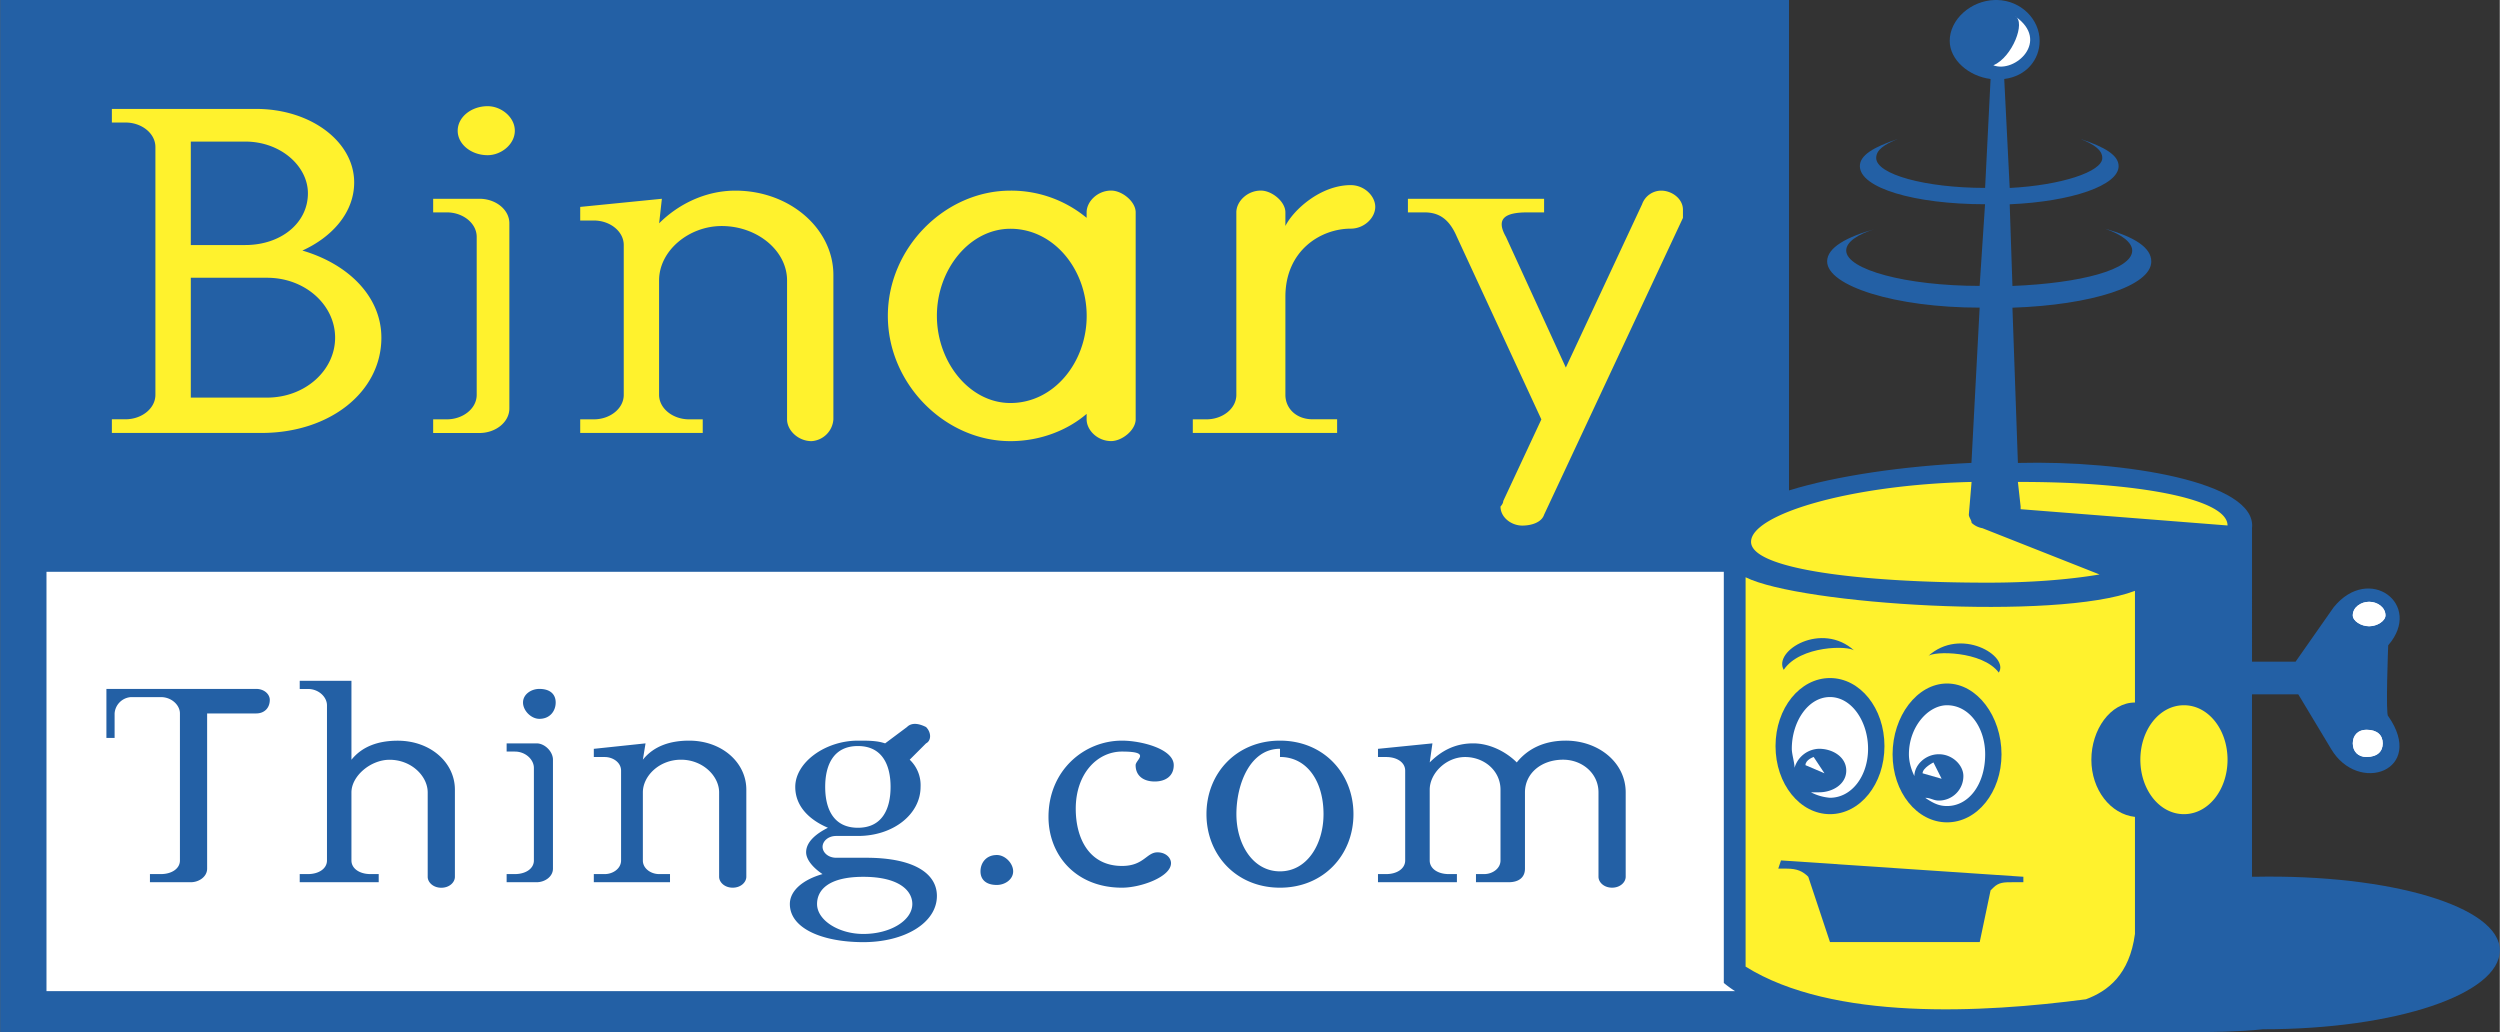
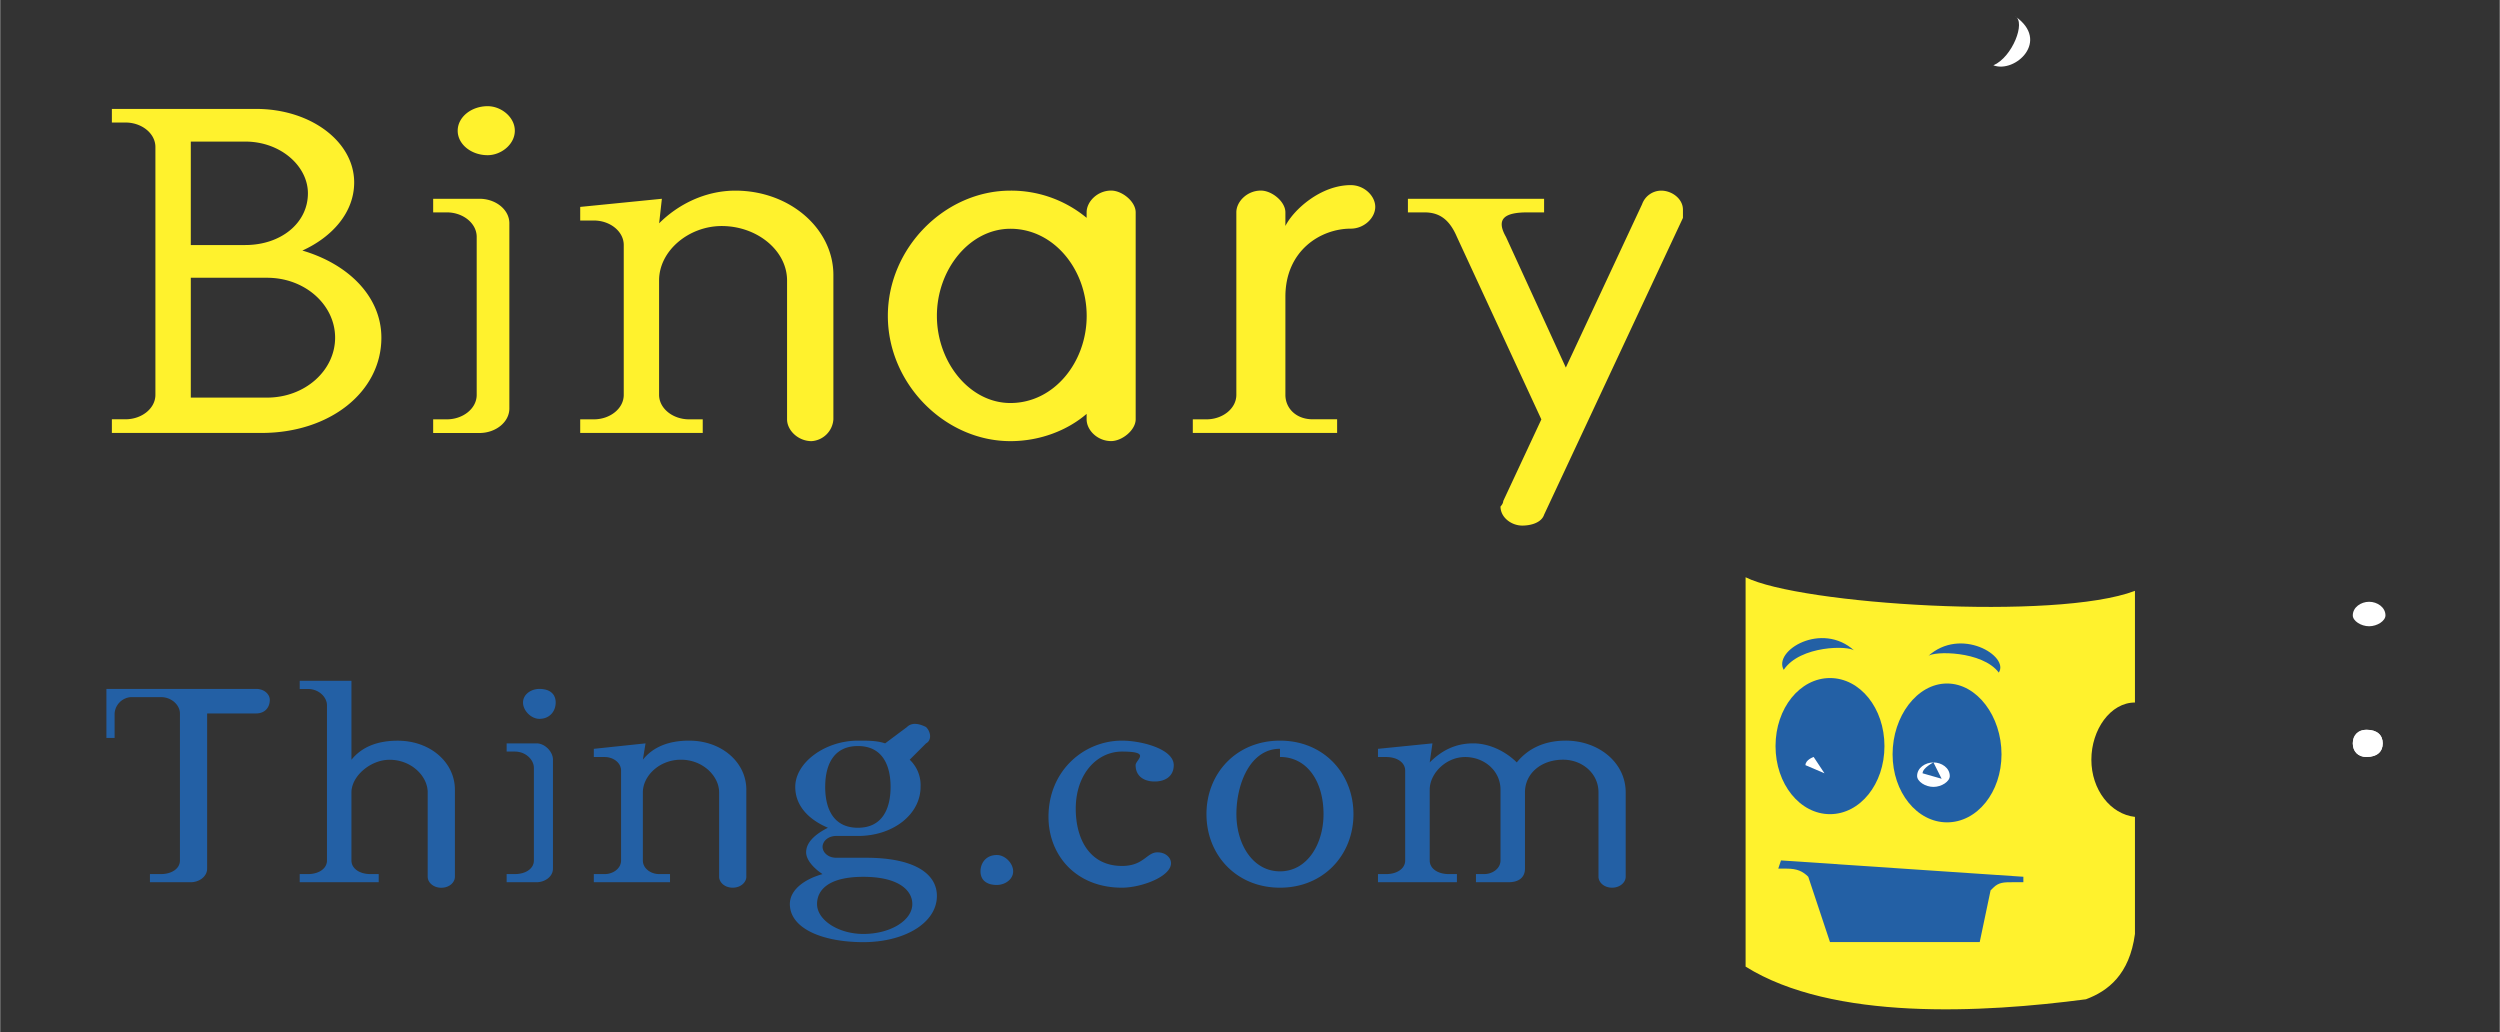
<svg xmlns="http://www.w3.org/2000/svg" width="2500" height="1032" viewBox="0 0 42.088 17.377">
  <rect x="0" y="0" width="42.088" height="17.377" fill="#333333" stroke="none" />
-   <path d="M37.962 14.763h-.046v-3.072h.779l.551.917c.458.779 1.604.367.963-.55-.046 0 0-1.192 0-1.192.596-.688-.321-1.375-.917-.642l-.642.917h-.734V8.895c.092-.779-2.154-1.146-3.942-1.1l-.092-2.614c1.329-.045 2.338-.366 2.338-.779 0-.229-.275-.412-.779-.55.275.092.458.229.458.367 0 .321-.871.55-2.017.596l-.046-1.375c1.055-.046 1.834-.321 1.834-.642 0-.184-.229-.321-.642-.458.229.092.367.184.367.321 0 .229-.688.459-1.559.504l-.092-1.835c.367-.045.596-.321.596-.642 0-.361-.311-.678-.714-.688h-.039c-.405.01-.761.327-.761.688 0 .321.321.596.688.642l-.092 1.834c-1.008 0-1.834-.229-1.834-.504 0-.137.138-.229.367-.321-.413.138-.642.275-.642.458 0 .367.917.642 2.108.642l-.091 1.375c-1.238 0-2.247-.275-2.247-.596 0-.138.184-.275.504-.367-.504.138-.825.321-.825.55 0 .413 1.146.779 2.568.779l-.138 2.614c-1.155.054-2.275.218-3.072.464V0H0v17.377h37.137s.55 0 .963-.046c2.247 0 3.989-.596 3.989-1.33-.001-.733-1.835-1.283-4.127-1.238z" fill="#2360a5" />
-   <path d="M29.021 9.628H.779v7.061h28.433a1.826 1.826 0 0 1-.19-.138V9.628z" fill="#fff" />
  <path d="M4.126 2.384c.596 0 1.055.413 1.055.871 0 .504-.458.871-1.055.871h-.917V2.384h.917zm.367 2.293c.642 0 1.146.458 1.146 1.009 0 .55-.504 1.009-1.146 1.009H3.209V4.677h1.284zM1.88 7.29h2.521c1.146 0 2.017-.688 2.017-1.604 0-.688-.55-1.238-1.33-1.467.505-.23.872-.643.872-1.147 0-.688-.733-1.238-1.65-1.238H1.88v.229h.229c.275 0 .504.184.504.413v4.172c0 .229-.229.412-.504.412H1.88v.23zM7.29 7.061h.229c.275 0 .504-.183.504-.412v-2.66c0-.229-.229-.413-.504-.413H7.29v-.229h.779c.275 0 .504.183.504.413v3.118c0 .229-.229.413-.504.413H7.29v-.23zm1.375-4.86c0 .229-.229.412-.458.412-.275 0-.504-.183-.504-.412 0-.229.229-.413.504-.413.229 0 .458.184.458.413zM11.6 7.061h.229v.229H9.766v-.229h.229c.275 0 .504-.183.504-.412V4.126c0-.229-.229-.413-.504-.413h-.229v-.229l1.375-.137-.046.413c.321-.321.779-.55 1.284-.55.917 0 1.65.642 1.65 1.421v2.43a.394.394 0 0 1-.367.367c-.229 0-.413-.184-.413-.367V4.723c0-.504-.504-.917-1.101-.917-.55 0-1.054.413-1.054.917v1.926c.001.228.23.412.506.412zM17.01 3.852c.733 0 1.284.688 1.284 1.467 0 .78-.55 1.467-1.284 1.467-.688 0-1.238-.688-1.238-1.467-.001-.78.55-1.467 1.238-1.467zm1.283 3.117v.091c0 .184.183.367.413.367.183 0 .413-.184.413-.367V3.576c0-.183-.229-.367-.413-.367-.229 0-.413.184-.413.367v.092a1.99 1.99 0 0 0-1.284-.458c-1.101 0-2.063.963-2.063 2.109s.963 2.109 2.063 2.109c.505 0 .964-.184 1.284-.459zM21.64 6.648c0 .229.183.412.458.412h.413v.23h-2.43v-.229h.229c.275 0 .504-.183.504-.412V3.576c0-.183.183-.367.413-.367.184 0 .413.184.413.367v.229c.138-.275.596-.688 1.1-.688.229 0 .413.183.413.366 0 .184-.184.367-.413.367-.504 0-1.1.367-1.1 1.146v1.652zM24.528 3.989c-.137-.321-.32-.413-.55-.413h-.275v-.229h2.293v.229h-.275c-.367 0-.55.092-.367.413l1.008 2.2 1.284-2.75a.344.344 0 0 1 .321-.229c.183 0 .367.138.367.321v.138l-2.338 4.998c-.046.138-.229.183-.367.183-.184 0-.367-.137-.367-.321 0 0 .046-.046.046-.092l.642-1.375-1.422-3.073z" fill="#fff22d" />
  <path d="M3.484 14.626c0 .137-.138.229-.275.229h-.688v-.137h.184c.183 0 .321-.092.321-.229v-2.476c0-.138-.138-.275-.321-.275h-.504a.296.296 0 0 0-.275.275v.412h-.138V11.6H4.31c.138 0 .229.092.229.184 0 .138-.092.229-.229.229h-.826v2.613zM6.235 14.718h.138v.137h-1.33v-.137h.138c.184 0 .321-.092.321-.229v-2.613c0-.138-.137-.275-.321-.275h-.138v-.138h.871v1.33c.184-.229.459-.321.779-.321.551 0 .963.367.963.825v1.467c0 .092-.091.184-.229.184-.137 0-.229-.092-.229-.184v-1.421c0-.275-.275-.55-.642-.55-.321 0-.642.275-.642.55v1.146c0 .137.138.229.321.229zM8.527 14.718h.138c.184 0 .321-.092.321-.229V12.93c0-.138-.138-.275-.321-.275h-.138v-.138h.505c.137 0 .275.138.275.275v1.834c0 .137-.138.229-.275.229h-.505v-.137zm.826-2.889c0 .138-.092.275-.275.275-.137 0-.275-.137-.275-.275s.137-.229.275-.229c.183 0 .275.091.275.229zM11.095 14.718h.183v.137H9.995v-.137h.184c.138 0 .275-.092.275-.229v-1.513c0-.138-.137-.229-.275-.229h-.184v-.138l.871-.092-.045.275c.183-.229.458-.321.779-.321.55 0 .963.367.963.825v1.467c0 .092-.092.184-.229.184s-.229-.092-.229-.184v-1.421c0-.275-.275-.55-.642-.55s-.642.275-.642.55v1.146c-.001.138.137.23.274.23zM14.992 13.25c0 .367-.138.688-.55.688-.413 0-.551-.321-.551-.688 0-.366.138-.688.551-.688.412 0 .55.322.55.688zm-1.146 1.468c-.321.091-.55.274-.55.504 0 .413.55.642 1.238.642s1.238-.32 1.238-.779c0-.366-.367-.642-1.192-.642h-.504c-.138 0-.229-.092-.229-.184s.091-.183.229-.183h.367c.596 0 1.054-.367 1.054-.826a.59.59 0 0 0-.183-.458l.275-.275c.091-.046.091-.184 0-.275-.092-.046-.229-.092-.321 0l-.368.275c-.138-.046-.275-.046-.458-.046-.551 0-1.055.367-1.055.779 0 .321.229.551.55.688-.183.092-.367.229-.367.413.001.137.138.275.276.367zm-.092.504c0-.229.183-.458.779-.458s.825.229.825.458c0 .275-.367.504-.825.504-.412 0-.779-.229-.779-.504zM17.056 14.672c0 .137-.138.229-.275.229-.184 0-.275-.092-.275-.229 0-.138.091-.275.275-.275.137-.001.275.137.275.275zM19.714 14.534c0 .229-.504.413-.825.413-.779 0-1.238-.55-1.238-1.192 0-.779.596-1.284 1.238-1.284.321 0 .871.138.871.413 0 .183-.137.275-.321.275s-.321-.092-.321-.275c0-.092.275-.229-.229-.229-.413 0-.779.367-.779.963 0 .504.229.963.779.963.367 0 .413-.229.596-.229.138-.001.229.09.229.182zM21.549 12.746c.458 0 .733.413.733.963 0 .504-.275.963-.733.963-.459 0-.734-.459-.734-.963 0-.505.229-1.101.734-1.101v.138zm0-.275c-.734 0-1.238.55-1.238 1.238s.504 1.238 1.238 1.238c.733 0 1.237-.55 1.237-1.238s-.504-1.238-1.237-1.238zM25.399 14.855h-.55v-.137h.138c.138 0 .275-.092.275-.229v-1.192c0-.32-.275-.55-.596-.55-.321 0-.596.275-.596.55v1.192c0 .138.138.229.321.229h.137v.137h-1.329v-.137h.138c.183 0 .32-.092.32-.229v-1.513c0-.138-.137-.229-.32-.229h-.138v-.138l.917-.092-.046.321c.184-.184.413-.321.733-.321.275 0 .55.138.733.321.184-.229.459-.367.825-.367.55 0 1.009.367 1.009.871v1.421c0 .092-.092.184-.229.184-.138 0-.229-.092-.229-.184v-1.421c0-.321-.275-.55-.596-.55-.366 0-.642.229-.642.55v1.284c.001.137-.091.229-.275.229z" fill="#2360a5" />
  <path d="M35.945 11.829c-.413 0-.734.458-.734.963 0 .504.321.917.734.963v1.971c-.092.688-.458.963-.825 1.1-1.743.229-4.264.367-5.731-.55V9.72c.917.459 5.227.734 6.556.229v1.88z" fill="#fff22d" />
  <path d="M39.842 12.746c.184 0 .275-.092.275-.229s-.092-.229-.275-.229c-.138 0-.229.091-.229.229s.091.229.229.229zM39.888 10.545c.138 0 .275-.091.275-.183 0-.137-.138-.229-.275-.229s-.275.092-.275.229c-.001.092.137.183.275.183z" fill="#fff" />
  <path d="M30.81 13.709c.505 0 .917-.505.917-1.146s-.412-1.146-.917-1.146c-.504 0-.917.505-.917 1.146s.413 1.146.917 1.146z" fill="#2360a5" />
  <path d="M30.535 12.746s-.138.046-.138.138l.32.137-.182-.275z" fill="#fff" />
-   <path d="M30.626 12.608c.229 0 .458.138.458.367 0 .229-.229.366-.458.366h-.137a.844.844 0 0 0 .32.092c.367 0 .642-.367.642-.825s-.275-.871-.642-.871c-.366 0-.642.413-.642.871 0 .092.046.229.046.321a.443.443 0 0 1 .413-.321z" fill="#fff" />
  <path d="M33.652 11.325c-.275-.367-1.101-.367-1.192-.275.551-.505 1.376 0 1.192.275zM31.223 10.958c-.092-.092-.917-.092-1.192.321-.184-.321.641-.825 1.192-.321zM34.065 14.855h-.184c-.138 0-.229 0-.321.092l-.046.045-.183.871H30.81l-.366-1.1c-.092-.091-.184-.137-.367-.137h-.138l.046-.138 4.081.275v.092h-.001zM32.781 13.847c-.504 0-.917-.505-.917-1.146s.413-1.192.917-1.192.917.551.917 1.192-.412 1.146-.917 1.146z" fill="#2360a5" />
-   <path d="M32.781 11.875c-.321 0-.642.367-.642.825 0 .138.046.275.092.367 0-.183.183-.367.412-.367.229 0 .413.184.413.367a.412.412 0 0 1-.413.413c-.092 0-.138-.046-.229-.046.137.092.229.138.367.138.367 0 .642-.367.642-.871 0-.459-.275-.826-.642-.826z" fill="#fff" />
-   <path d="M32.552 12.838s-.183.092-.183.183l.321.092-.138-.275zM39.888 10.133c.138 0 .275.092.275.229 0 .092-.138.183-.275.183s-.275-.091-.275-.183c-.001-.137.137-.229.275-.229zM39.842 12.288c.184 0 .275.091.275.229s-.092.229-.275.229c-.138 0-.229-.092-.229-.229s.091-.229.229-.229z" fill="#fff" />
-   <path d="M33.194 8.115l-.046.55c0 .046.046.092.046.138a.355.355 0 0 0 .183.091l1.972.779c-.55.092-1.192.138-1.88.138-2.154 0-3.988-.229-3.988-.688-.001-.457 1.65-.962 3.713-1.008zM36.77 13.709c-.413 0-.734-.413-.734-.917s.321-.917.734-.917.734.413.734.917-.321.917-.734.917zM34.02 8.574v-.046l-.046-.413h.046c1.925 0 3.484.275 3.484.733l-3.484-.274z" fill="#fff22d" />
+   <path d="M32.552 12.838s-.183.092-.183.183l.321.092-.138-.275zc.138 0 .275.092.275.229 0 .092-.138.183-.275.183s-.275-.091-.275-.183c-.001-.137.137-.229.275-.229zM39.842 12.288c.184 0 .275.091.275.229s-.092.229-.275.229c-.138 0-.229-.092-.229-.229s.091-.229.229-.229z" fill="#fff" />
  <path d="M33.928.275c.596.413 0 .963-.367.825.321-.137.55-.733.367-.825z" fill="#fff" />
</svg>